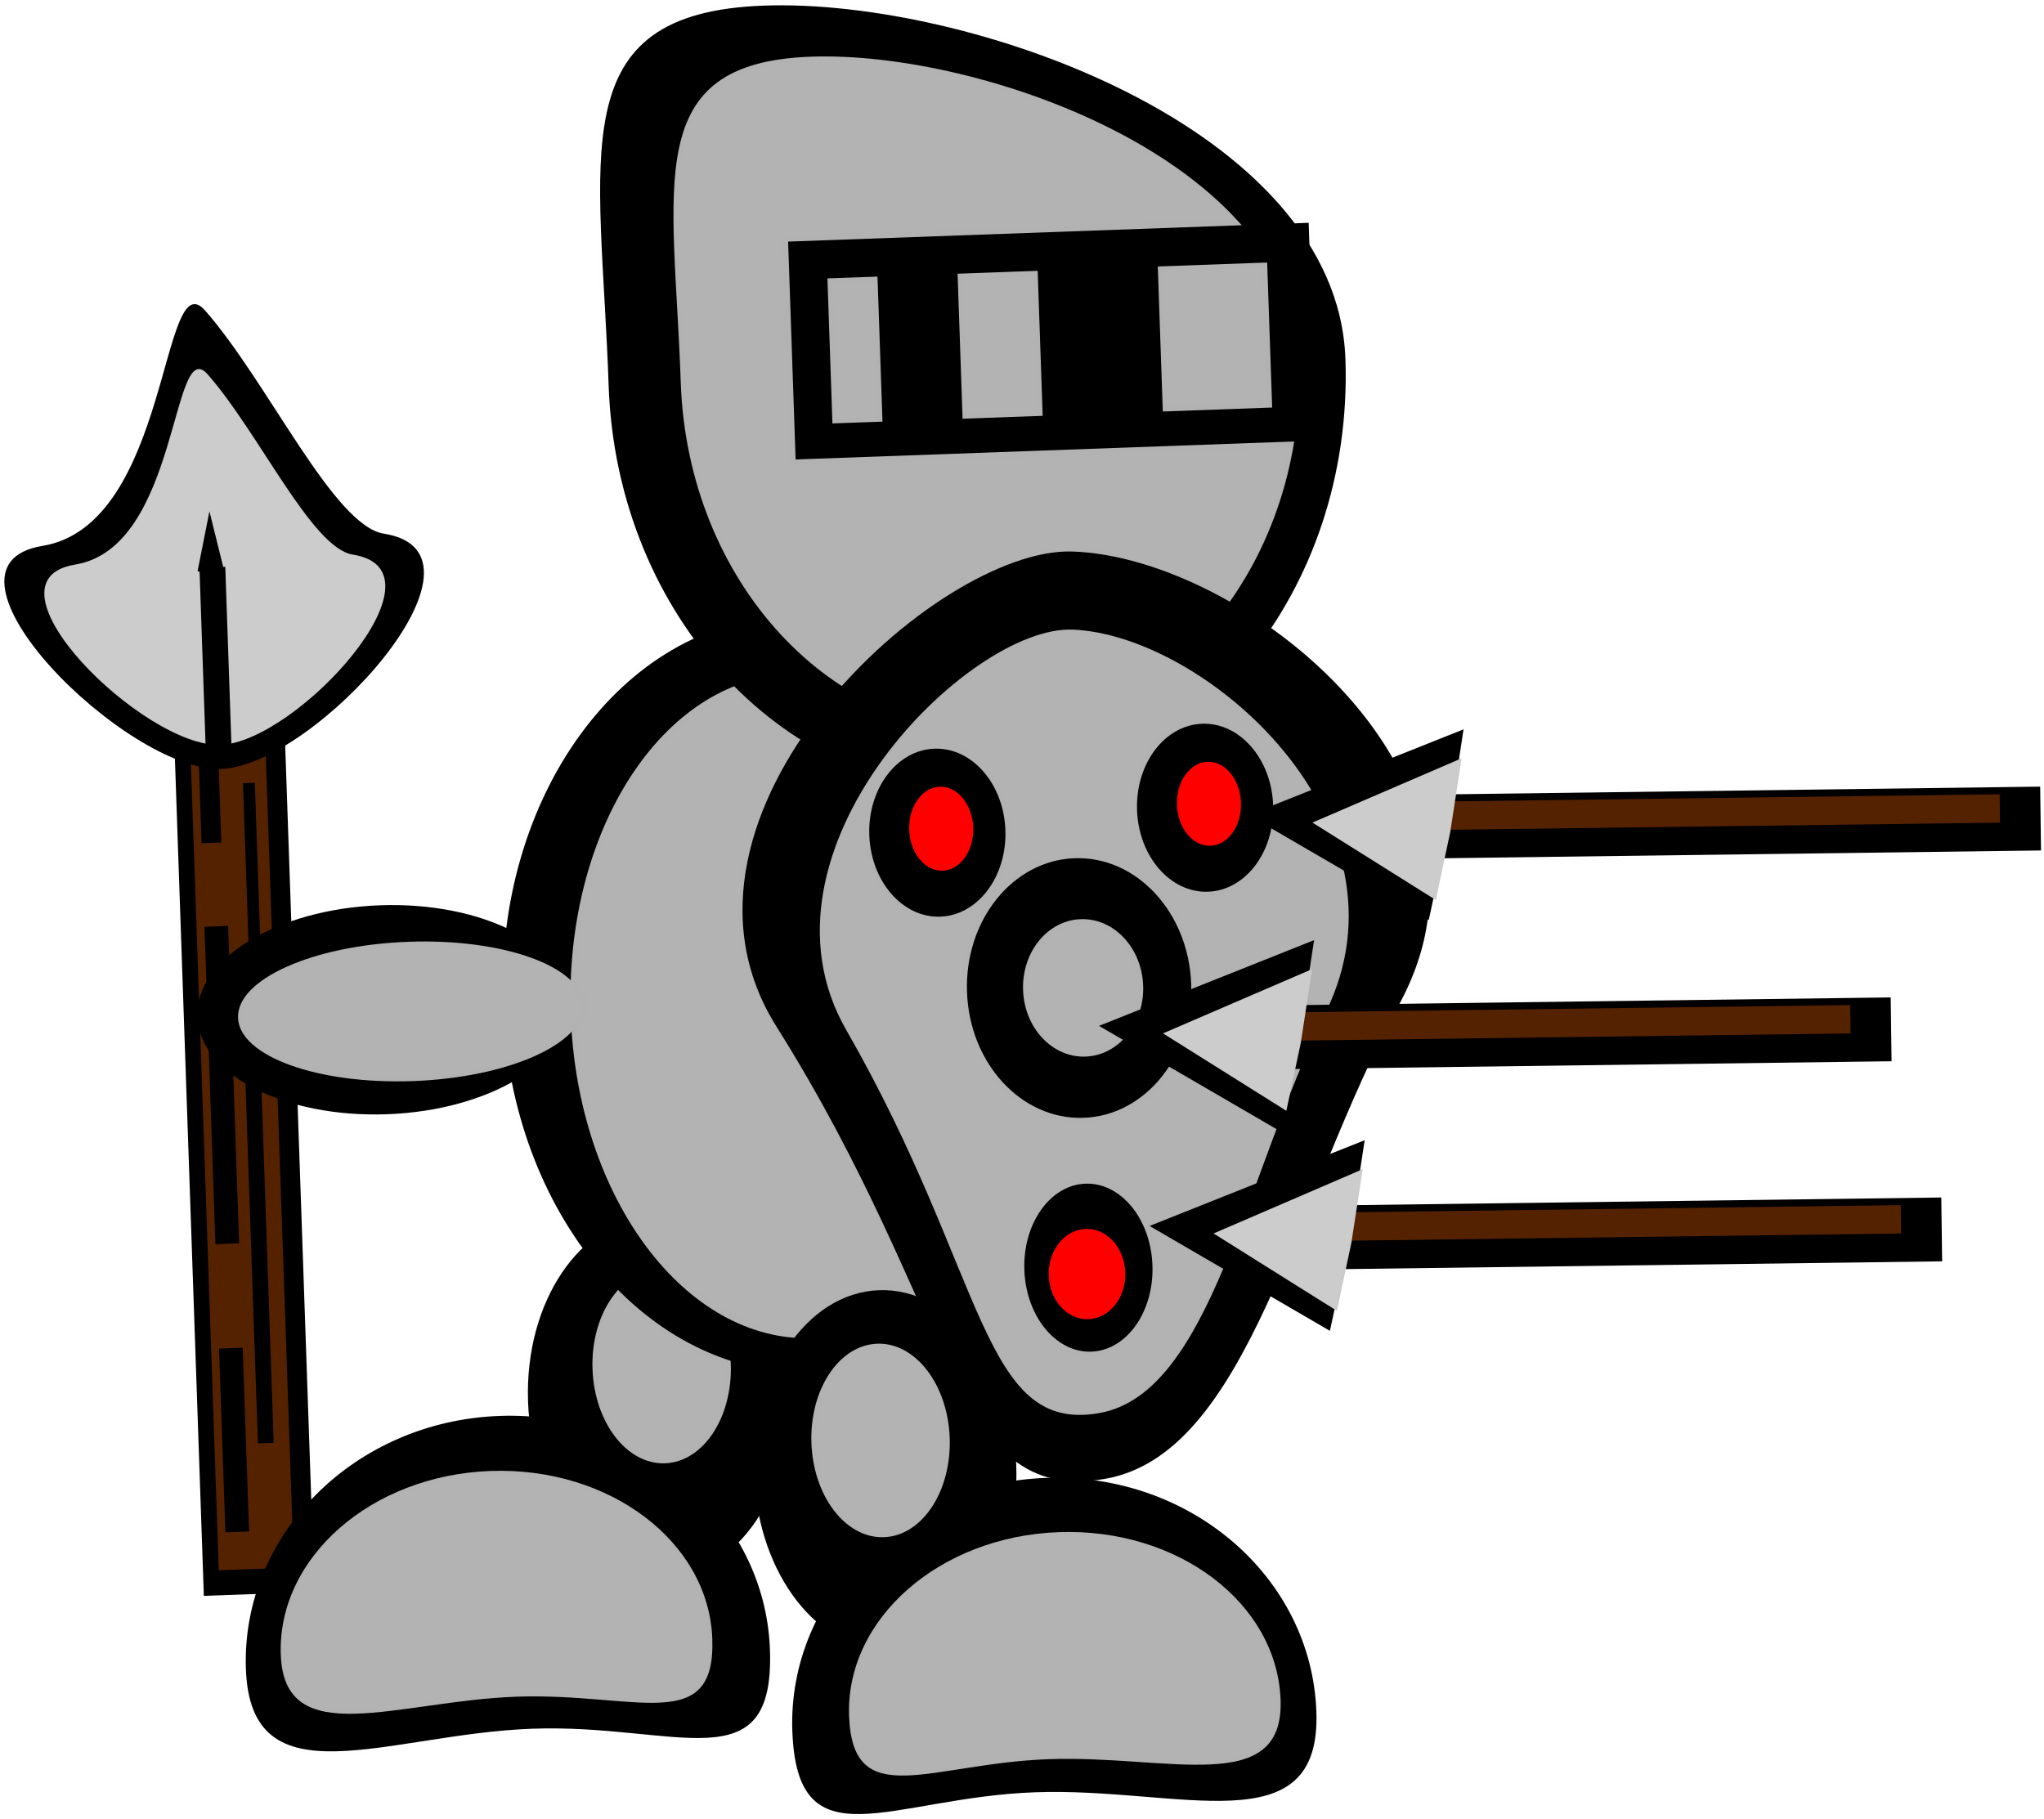
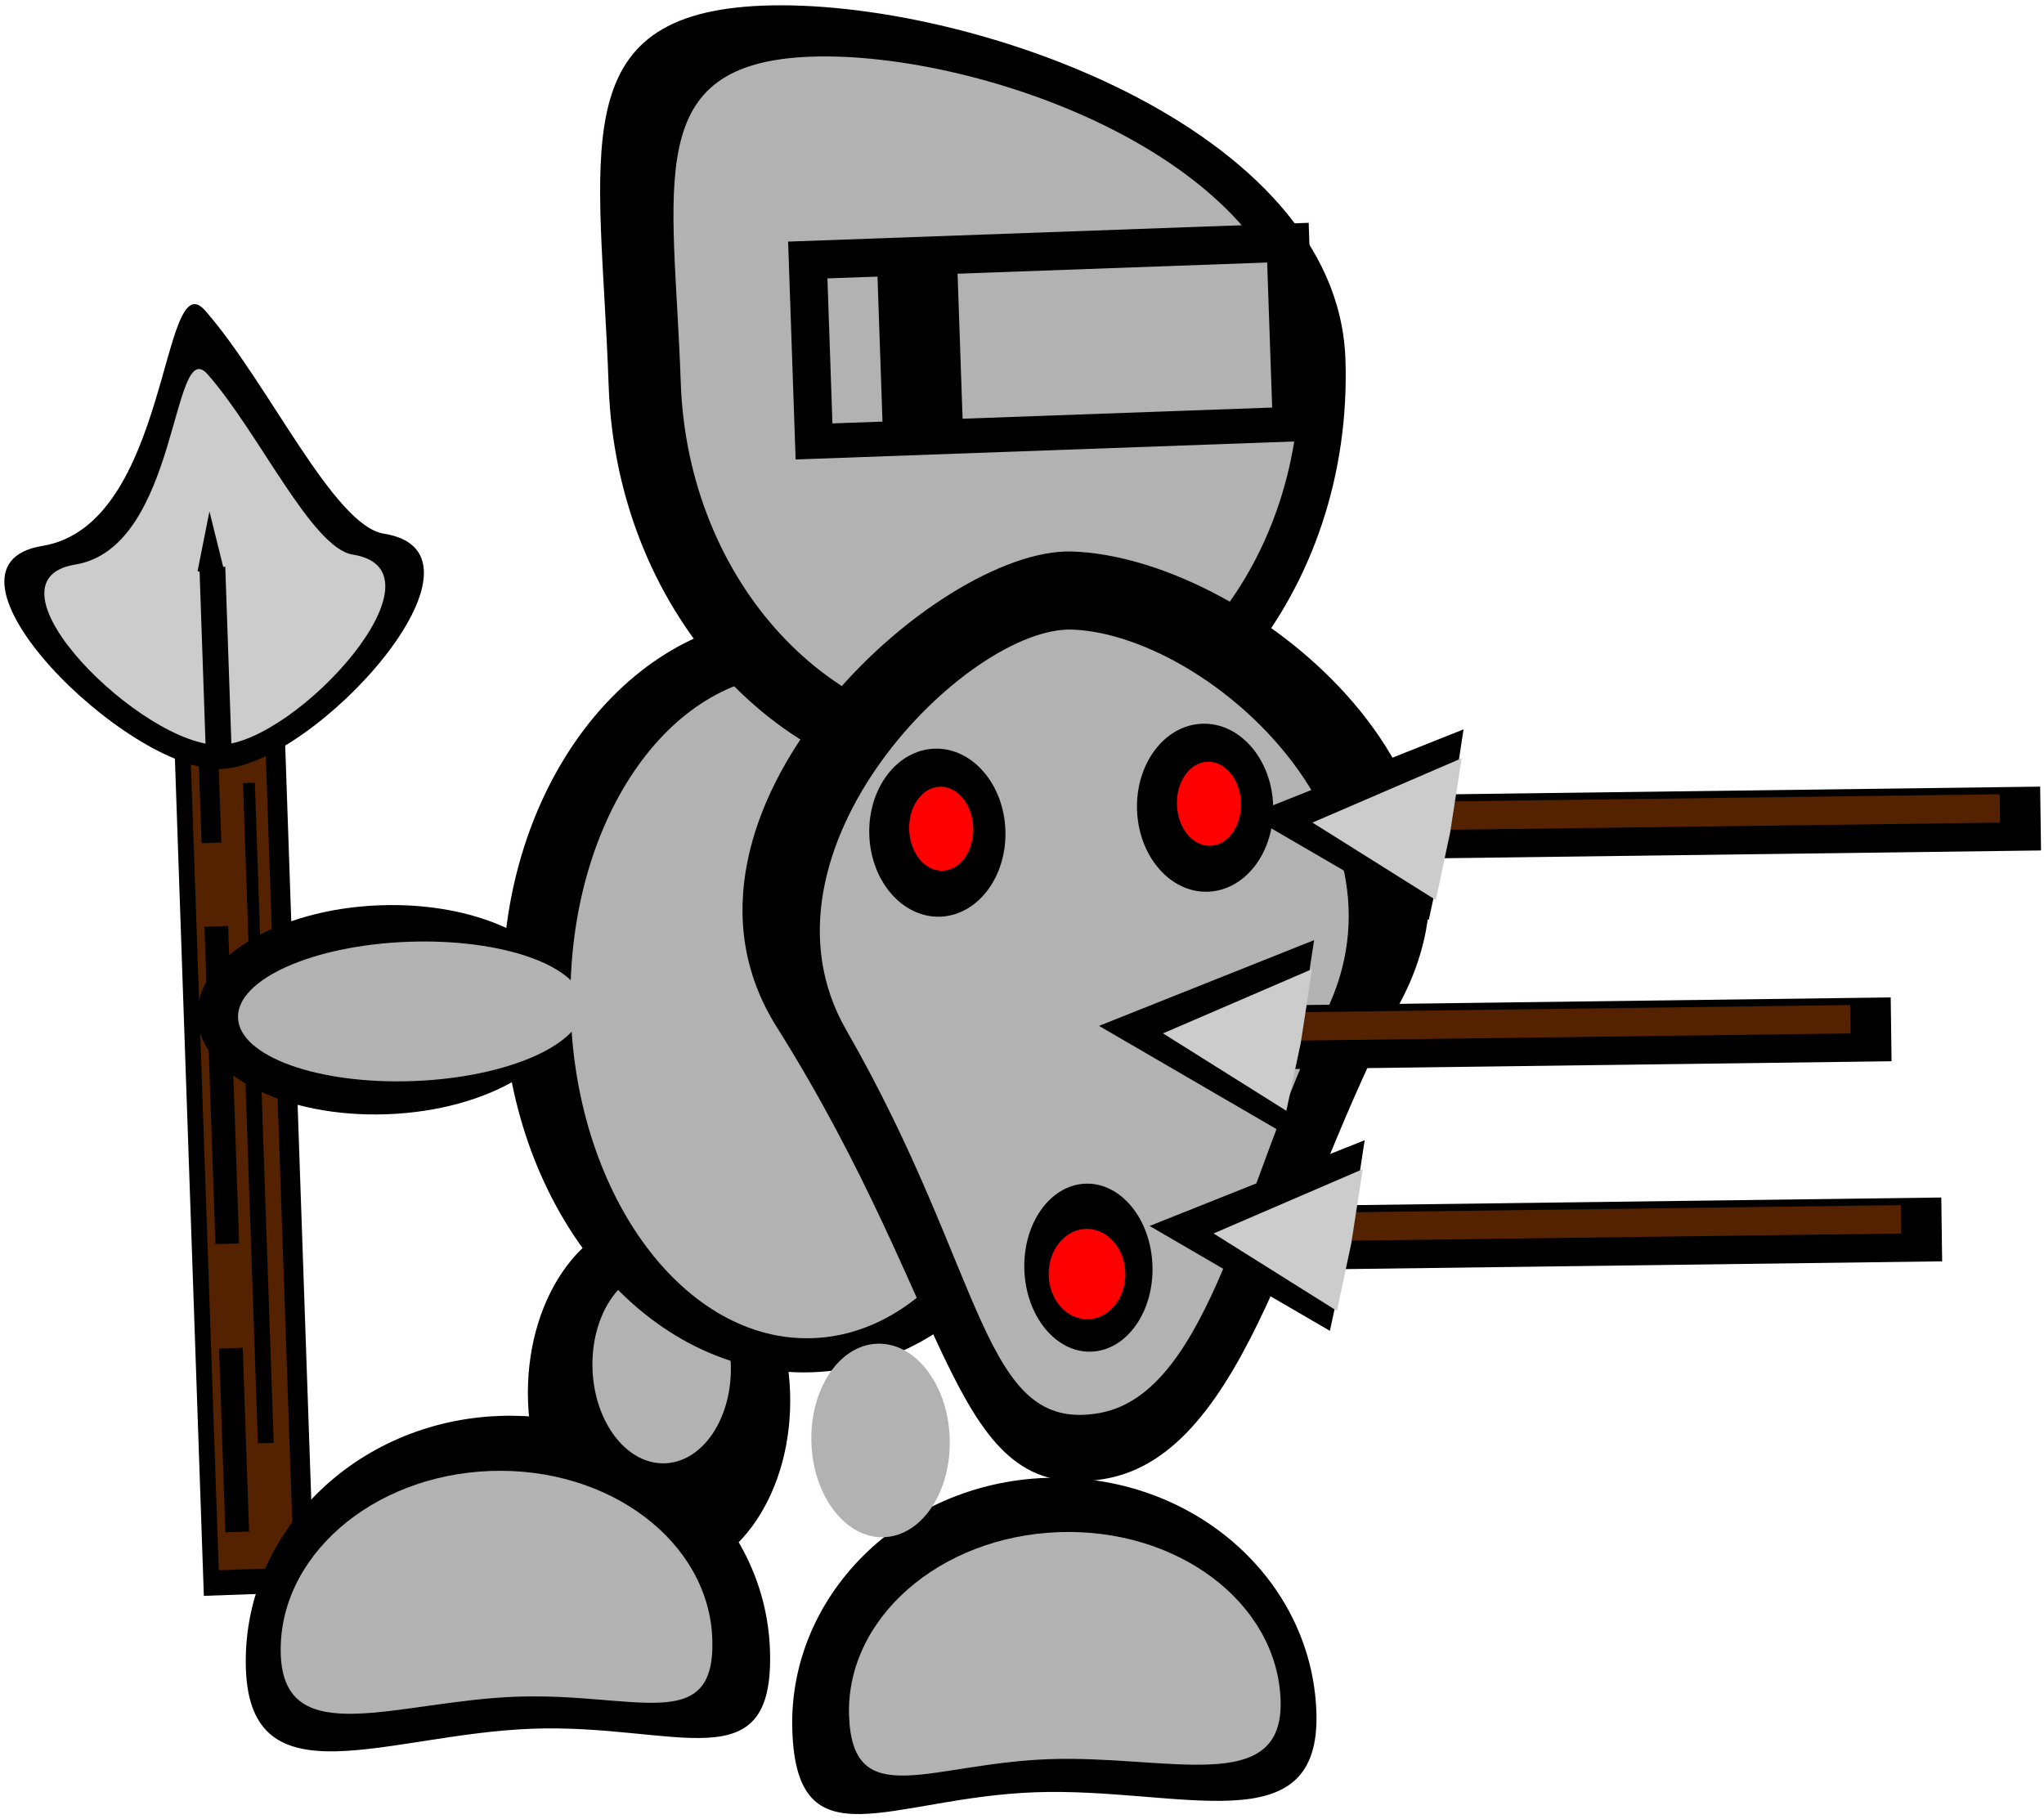
<svg xmlns="http://www.w3.org/2000/svg" id="svg2" viewBox="0 0 562.67 500.71" version="1.1">
  <g id="layer1" transform="translate(552.6 -470.95)">
    <g id="g3478" transform="matrix(.923 -.012 .013 .967 -50.377 29.225)">
      <g id="g3196" stroke="#000" stroke-opacity=".004" transform="matrix(.503 -.011 .01 .452 -731.18 355.23)">
        <g id="g3187" stroke-width="3.6" transform="matrix(.82 0 0 .921 991.25 299.93)">
          <rect id="rect3139" style="color:#000000" height="645.71" width="80" y="360.93" x="-668.57" />
          <rect id="rect3141" style="color:#000000" height="617.14" width="54.286" y="372.36" x="-657.14" fill="#520" />
          <rect id="rect3143" style="color:#000000" height="105.71" width="14.286" y="386.65" x="-651.43" />
          <rect id="rect3145" style="color:#000000" height="180" width="8.571" y="452.36" x="-620" />
          <rect id="rect3147" style="color:#000000" height="217.14" width="17.143" y="549.51" x="-651.43" />
          <rect id="rect3149" style="color:#000000" height="245.71" width="11.429" y="658.08" x="-625.71" />
          <rect id="rect3151" style="color:#000000" height="125.71" width="17.143" y="838.08" x="-651.43" />
        </g>
        <g id="g3181" transform="matrix(.633 0 0 .683 159.05 107.4)">
          <path id="path3153" style="color:#000000" stroke-width="3.6" d="m651.43 666.65c114.69 21.922-71.634 211.43-160 211.43s-275.87-196.95-160-211.43c120.68-15.075 119.87-259.74 160-211.43 56.605 68.145 113.13 202.47 160 211.43z" />
          <path id="path3153-1" style="color:#000000" stroke-width="2.918" fill="#ccc" d="m621.65 684.91c93.21 17.724-58.217 170.94-130.03 170.94-71.814 0-224.2-159.24-130.03-170.94 98.073-12.188 97.417-210.01 130.03-170.94 46.003 55.097 91.937 163.7 130.03 170.94z" />
          <rect id="rect3174" style="color:#000000" height="175.17" width="24.198" y="691.92" x="477.76" stroke-width="1.897" />
          <path id="rect3178" style="color:#000000" stroke-width="1.048" d="m488.93 640.35 12.783 59.455-14.283-0.279-11.522-4.537z" />
        </g>
      </g>
      <g id="g3103" stroke="#000" stroke-opacity=".004" transform="matrix(.76 -.017 .015 .665 87.039 229.16)">
        <path id="path3099" stroke-width="3.6" style="color:#000000" transform="translate(-22.857 2.857)" d="m-531.43 915.22c0 42.605-23.025 77.143-51.429 77.143-28.403 0-51.429-34.538-51.429-77.143s23.025-77.143 51.429-77.143c28.403 0 51.429 34.538 51.429 77.143z" />
        <path id="path3078" style="color:#000000" stroke-width="3.6" d="m-565.71 1028.1c0 57.595-37.479 30-94.286 30-56.806 0-111.43 27.595-111.43-30s46.051-104.29 102.86-104.29c56.806 0 102.86 46.69 102.86 104.29z" />
        <path id="path3078-9" style="color:#000000" stroke-width="2.776" fill="#b3b3b3" d="m-588.16 1022.5c0 41.581-30.862 21.658-77.64 21.658-46.777 0-91.756 19.922-91.756-21.658 0-41.581 37.921-75.289 84.698-75.289s84.698 33.708 84.698 75.289z" />
        <path id="path3101" style="color:#000000" stroke-width="3.6" fill="#b3b3b3" d="m-577.14 905.22c0 22.88-12.152 41.429-27.143 41.429s-27.143-18.548-27.143-41.429c0-22.88 12.152-41.429 27.143-41.429s27.143 18.548 27.143 41.429z" />
      </g>
      <g id="g3036" stroke="#000" stroke-width="3.6" stroke-opacity=".004" transform="matrix(.836 -.018 .017 .761 -39.121 -20.118)">
        <path id="path3032" style="color:#000000" d="m-245.71 985.22c0 78.109-47.33 141.43-105.71 141.43-58.384 0-105.71-63.32-105.71-141.43 0-78.109 47.33-141.43 105.71-141.43 58.384 0 105.71 63.32 105.71 141.43z" />
        <path id="path3034" style="color:#000000" transform="matrix(1.107 0 0 1.159 31.873 -162.07)" fill="#b3b3b3" d="m-271.43 993.79c0 59.173-33.259 107.14-74.286 107.14s-74.286-47.97-74.286-107.14c0-59.173 33.259-107.14 74.286-107.14s74.286 47.969 74.286 107.14z" />
      </g>
      <path id="path2995" style="color:#000000" d="m-150.7 557.15c1.455 66.024-46.571 120.63-107.27 121.97-60.698 1.338-111.08-51.101-112.54-117.12-1.455-66.024-12.872-106.27 47.826-107.61 60.698-1.338 170.53 36.743 171.98 102.77z" stroke-opacity=".004" stroke="#000" stroke-width="2.872" />
      <path id="path2995-7" style="color:#000000" d="m-164.46 557.3c1.248 56.622-39.051 103.43-90.009 104.56-50.959 1.123-93.28-43.868-94.528-100.49-1.248-56.622-10.849-91.144 40.11-92.267s143.18 31.578 144.43 88.2z" stroke-opacity=".004" stroke="#000" stroke-width="2.437" fill="#b3b3b3" />
      <rect id="rect3016" style="color:#000000" stroke-opacity=".004" transform="rotate(-1.262)" height="62.058" width="155.34" stroke="#000" y="514.56" x="-327.83" stroke-width="3.431" />
      <rect id="rect3018" style="color:#000000" stroke-opacity=".004" transform="rotate(-1.262)" height="41.308" width="131.22" stroke="#000" y="525.43" x="-316.49" stroke-width="3.138" fill="#b3b3b3" />
      <rect id="rect3020" style="color:#000000" stroke-opacity=".004" transform="rotate(-1.262)" height="54.352" width="23.898" stroke="#000" y="518.91" x="-301.55" stroke-width="2.872" />
-       <rect id="rect3022" style="color:#000000" stroke-opacity=".004" transform="rotate(-1.262)" height="52.178" width="35.847" stroke="#000" y="518.91" x="-253.75" stroke-width="2.872" />
      <g id="g3043" transform="matrix(.586 -.013 .012 .547 -485.38 293.9)">
        <path id="path3040" style="color:#000000" d="m577.14 830.93c-57.12 99.07-84.36 231.77-158.57 241.47-78.67 10.2-71.33-87.85-158.57-241.47-64.09-112.85 89.85-246.14 158.57-241.42 87.371 5.993 225.18 125.92 158.57 241.43z" stroke-opacity=".004" stroke="#000" stroke-width="3.6" />
      </g>
      <path id="path3040-2" style="color:#000000" d="m-159.25 743.13c-24.749 46.34-35.678 107.91-69.042 113.13-35.369 5.534-33.058-39.866-73.958-109.98-30.047-51.506 38.007-114.62 69.042-113.13 39.457 1.901 102.82 55.944 73.958 109.98z" stroke-opacity=".004" stroke="#000" stroke-width="1.644" fill="#b3b3b3" />
-       <path id="path3066" style="color:#000000" d="m-131.43 663.79c0 26.825-17.909 48.571-40 48.571s-40-21.746-40-48.571 17.909-48.571 40-48.571 40 21.746 40 48.571z" stroke-opacity=".004" transform="matrix(.836 -.018 .017 .761 -100.61 226.97)" stroke="#000" stroke-width="3.6" />
      <path id="path3068" style="color:#000000" d="m-148.57 663.79c0 14.202-9.594 25.714-21.429 25.714s-21.429-11.513-21.429-25.714c0-14.202 9.594-25.714 21.429-25.714s21.429 11.513 21.429 25.714z" stroke-opacity=".004" transform="matrix(.836 -.018 .017 .761 -100.61 226.97)" stroke="#000" stroke-width="3.6" fill="#b3b3b3" />
      <g id="g3074" stroke="#000" stroke-width="3.6" stroke-opacity=".004" transform="matrix(.707 -.016 .012 .534 -86.436 335.71)">
        <path id="path3070" style="color:#000000" d="m-434.29 739.51c0 30.77-35.178 55.714-78.571 55.714-43.394 0-78.571-24.944-78.571-55.714s35.178-55.714 78.571-55.714c43.394 0 78.571 24.944 78.571 55.714z" />
        <path id="path3072" style="color:#000000" fill="#b3b3b3" d="m-428.57 740.93c0 20.513-32.619 37.143-72.857 37.143s-72.857-16.629-72.857-37.143c0-20.513 32.619-37.143 72.857-37.143s72.857 16.629 72.857 37.143z" />
      </g>
      <g id="g3103-0" stroke="#000" stroke-opacity=".004" transform="matrix(-.76 .017 .015 .665 -766.49 271.55)">
-         <path id="path3099-9" stroke-width="3.6" style="color:#000000" transform="translate(-22.857 2.857)" d="m-531.43 915.22c0 42.605-23.025 77.143-51.429 77.143-28.403 0-51.429-34.538-51.429-77.143s23.025-77.143 51.429-77.143c28.403 0 51.429 34.538 51.429 77.143z" />
        <path id="path3078-1" style="color:#000000" stroke-width="3.6" d="m-565.71 1028.1c0 57.595-37.479 30-94.286 30-56.806 0-111.43 27.595-111.43-30s46.051-104.29 102.86-104.29c56.806 0 102.86 46.69 102.86 104.29z" />
        <path id="path3078-9-7" style="color:#000000" stroke-width="2.776" fill="#b3b3b3" d="m-588.16 1022.5c0 41.581-30.862 21.658-77.64 21.658-46.777 0-91.756 19.922-91.756-21.658 0-41.581 37.921-75.289 84.698-75.289s84.698 33.708 84.698 75.289z" />
        <path id="path3101-7" style="color:#000000" stroke-width="3.6" fill="#b3b3b3" d="m-577.14 905.22c0 22.88-12.152 41.429-27.143 41.429s-27.143-18.548-27.143-41.429c0-22.88 12.152-41.429 27.143-41.429s27.143 18.548 27.143 41.429z" />
      </g>
      <g id="g3215" stroke="#000" stroke-width="3.6" stroke-opacity=".004" transform="matrix(.836 -.018 .017 .761 -100.61 226.97)">
        <path id="path3211" style="color:#000000" d="m-100 598.08c0 17.358-10.873 31.429-24.286 31.429s-24.286-14.071-24.286-31.429 10.873-31.429 24.286-31.429 24.286 14.071 24.286 31.429z" />
        <path id="path3213" style="color:#000000" fill="#f00" d="m-111.43 596.65c0 8.679-5.117 15.714-11.429 15.714-6.312 0-11.429-7.035-11.429-15.714 0-8.679 5.117-15.714 11.429-15.714 6.312 0 11.429 7.035 11.429 15.714z" />
      </g>
      <g id="g3215-0" stroke="#000" stroke-width="3.6" stroke-opacity=".004" transform="matrix(.836 -.018 .017 .761 -180.55 233.08)">
        <path id="path3211-9" style="color:#000000" d="m-100 598.08c0 17.358-10.873 31.429-24.286 31.429s-24.286-14.071-24.286-31.429 10.873-31.429 24.286-31.429 24.286 14.071 24.286 31.429z" />
        <path id="path3213-6" style="color:#000000" fill="#f00" d="m-111.43 596.65c0 8.679-5.117 15.714-11.429 15.714-6.312 0-11.429-7.035-11.429-15.714 0-8.679 5.117-15.714 11.429-15.714 6.312 0 11.429 7.035 11.429 15.714z" />
      </g>
      <path id="path3243" style="color:#000000" d="m-148.57 760.93c0 17.358-10.233 31.429-22.857 31.429s-22.857-14.071-22.857-31.429 10.233-31.429 22.857-31.429 22.857 14.071 22.857 31.429z" stroke-opacity=".004" transform="matrix(.836 -.018 .017 .761 -100.61 232.68)" stroke="#000" stroke-width="3.6" />
      <g id="g3391" transform="matrix(.923 0 0 .906 -203.9 44.041)">
        <g id="g3332" transform="matrix(.919 0 0 .78 1.902 163.48)">
          <rect id="rect3298" style="color:#000000" stroke-opacity=".004" height="25.714" width="217.14" stroke="#000" y="692.36" x="85.714" stroke-width="3.6" />
          <rect id="rect3300" style="color:#000000" stroke-opacity=".004" height="11.429" width="194.29" stroke="#000" y="695.22" x="94.286" stroke-width="3.6" fill="#520" />
          <g id="g3327" transform="matrix(.077 -.457 .688 .051 -644.66 646.52)">
            <g id="g3323" stroke="#000" stroke-opacity=".004" transform="matrix(.665 0 0 .712 -30.885 310.7)">
              <path id="rect3302" style="color:#000000" stroke-width="3.6" d="m34.884 930.67 126.88 141.91-131.54 1.91-120.55-2.345z" />
              <path id="rect3302-3" style="color:#000000" stroke-width="2.577" fill="#ccc" d="m29.383 977.08 94.318 97.811-97.784 1.316-89.618-1.617z" />
            </g>
          </g>
        </g>
      </g>
      <path id="path3389" style="color:#000000" d="m-220 816.65c0 7.101-5.117 12.857-11.429 12.857-6.312 0-11.429-5.756-11.429-12.857 0-7.101 5.117-12.857 11.429-12.857 6.312 0 11.429 5.756 11.429 12.857z" stroke-opacity=".004" stroke="#000" stroke-width="3.6" fill="#f00" />
      <g id="g3391-8" transform="matrix(.923 0 0 .906 -249.31 103.49)">
        <g id="g3332-5" transform="matrix(.919 0 0 .78 1.902 163.48)">
          <rect id="rect3298-6" style="color:#000000" stroke-opacity=".004" height="25.714" width="217.14" stroke="#000" y="692.36" x="85.714" stroke-width="3.6" />
          <rect id="rect3300-1" style="color:#000000" stroke-opacity=".004" height="11.429" width="194.29" stroke="#000" y="695.22" x="94.286" stroke-width="3.6" fill="#520" />
          <g id="g3327-1" transform="matrix(.077 -.457 .688 .051 -644.66 646.52)">
            <g id="g3323-5" stroke="#000" stroke-opacity=".004" transform="matrix(.665 0 0 .712 -30.885 310.7)">
              <path id="rect3302-9" style="color:#000000" stroke-width="3.6" d="m34.884 930.67 126.88 141.91-131.54 1.91-120.55-2.345z" />
              <path id="rect3302-3-8" style="color:#000000" stroke-width="2.577" fill="#ccc" d="m29.383 977.08 94.318 97.811-97.784 1.316-89.618-1.617z" />
            </g>
          </g>
        </g>
      </g>
      <g id="g3391-8-4" transform="matrix(.923 0 0 .906 -235.03 160.63)">
        <g id="g3332-5-8" transform="matrix(.919 0 0 .78 1.902 163.48)">
          <rect id="rect3298-6-1" style="color:#000000" stroke-opacity=".004" height="25.714" width="217.14" stroke="#000" y="692.36" x="85.714" stroke-width="3.6" />
          <rect id="rect3300-1-0" style="color:#000000" stroke-opacity=".004" height="11.429" width="194.29" stroke="#000" y="695.22" x="94.286" stroke-width="3.6" fill="#520" />
          <g id="g3327-1-3" transform="matrix(.077 -.457 .688 .051 -644.66 646.52)">
            <g id="g3323-5-0" stroke="#000" stroke-opacity=".004" transform="matrix(.665 0 0 .712 -30.885 310.7)">
              <path id="rect3302-9-4" style="color:#000000" stroke-width="3.6" d="m34.884 930.67 126.88 141.91-131.54 1.91-120.55-2.345z" />
              <path id="rect3302-3-8-4" style="color:#000000" stroke-width="2.577" fill="#ccc" d="m29.383 977.08 94.318 97.811-97.784 1.316-89.618-1.617z" />
            </g>
          </g>
        </g>
      </g>
    </g>
  </g>
</svg>